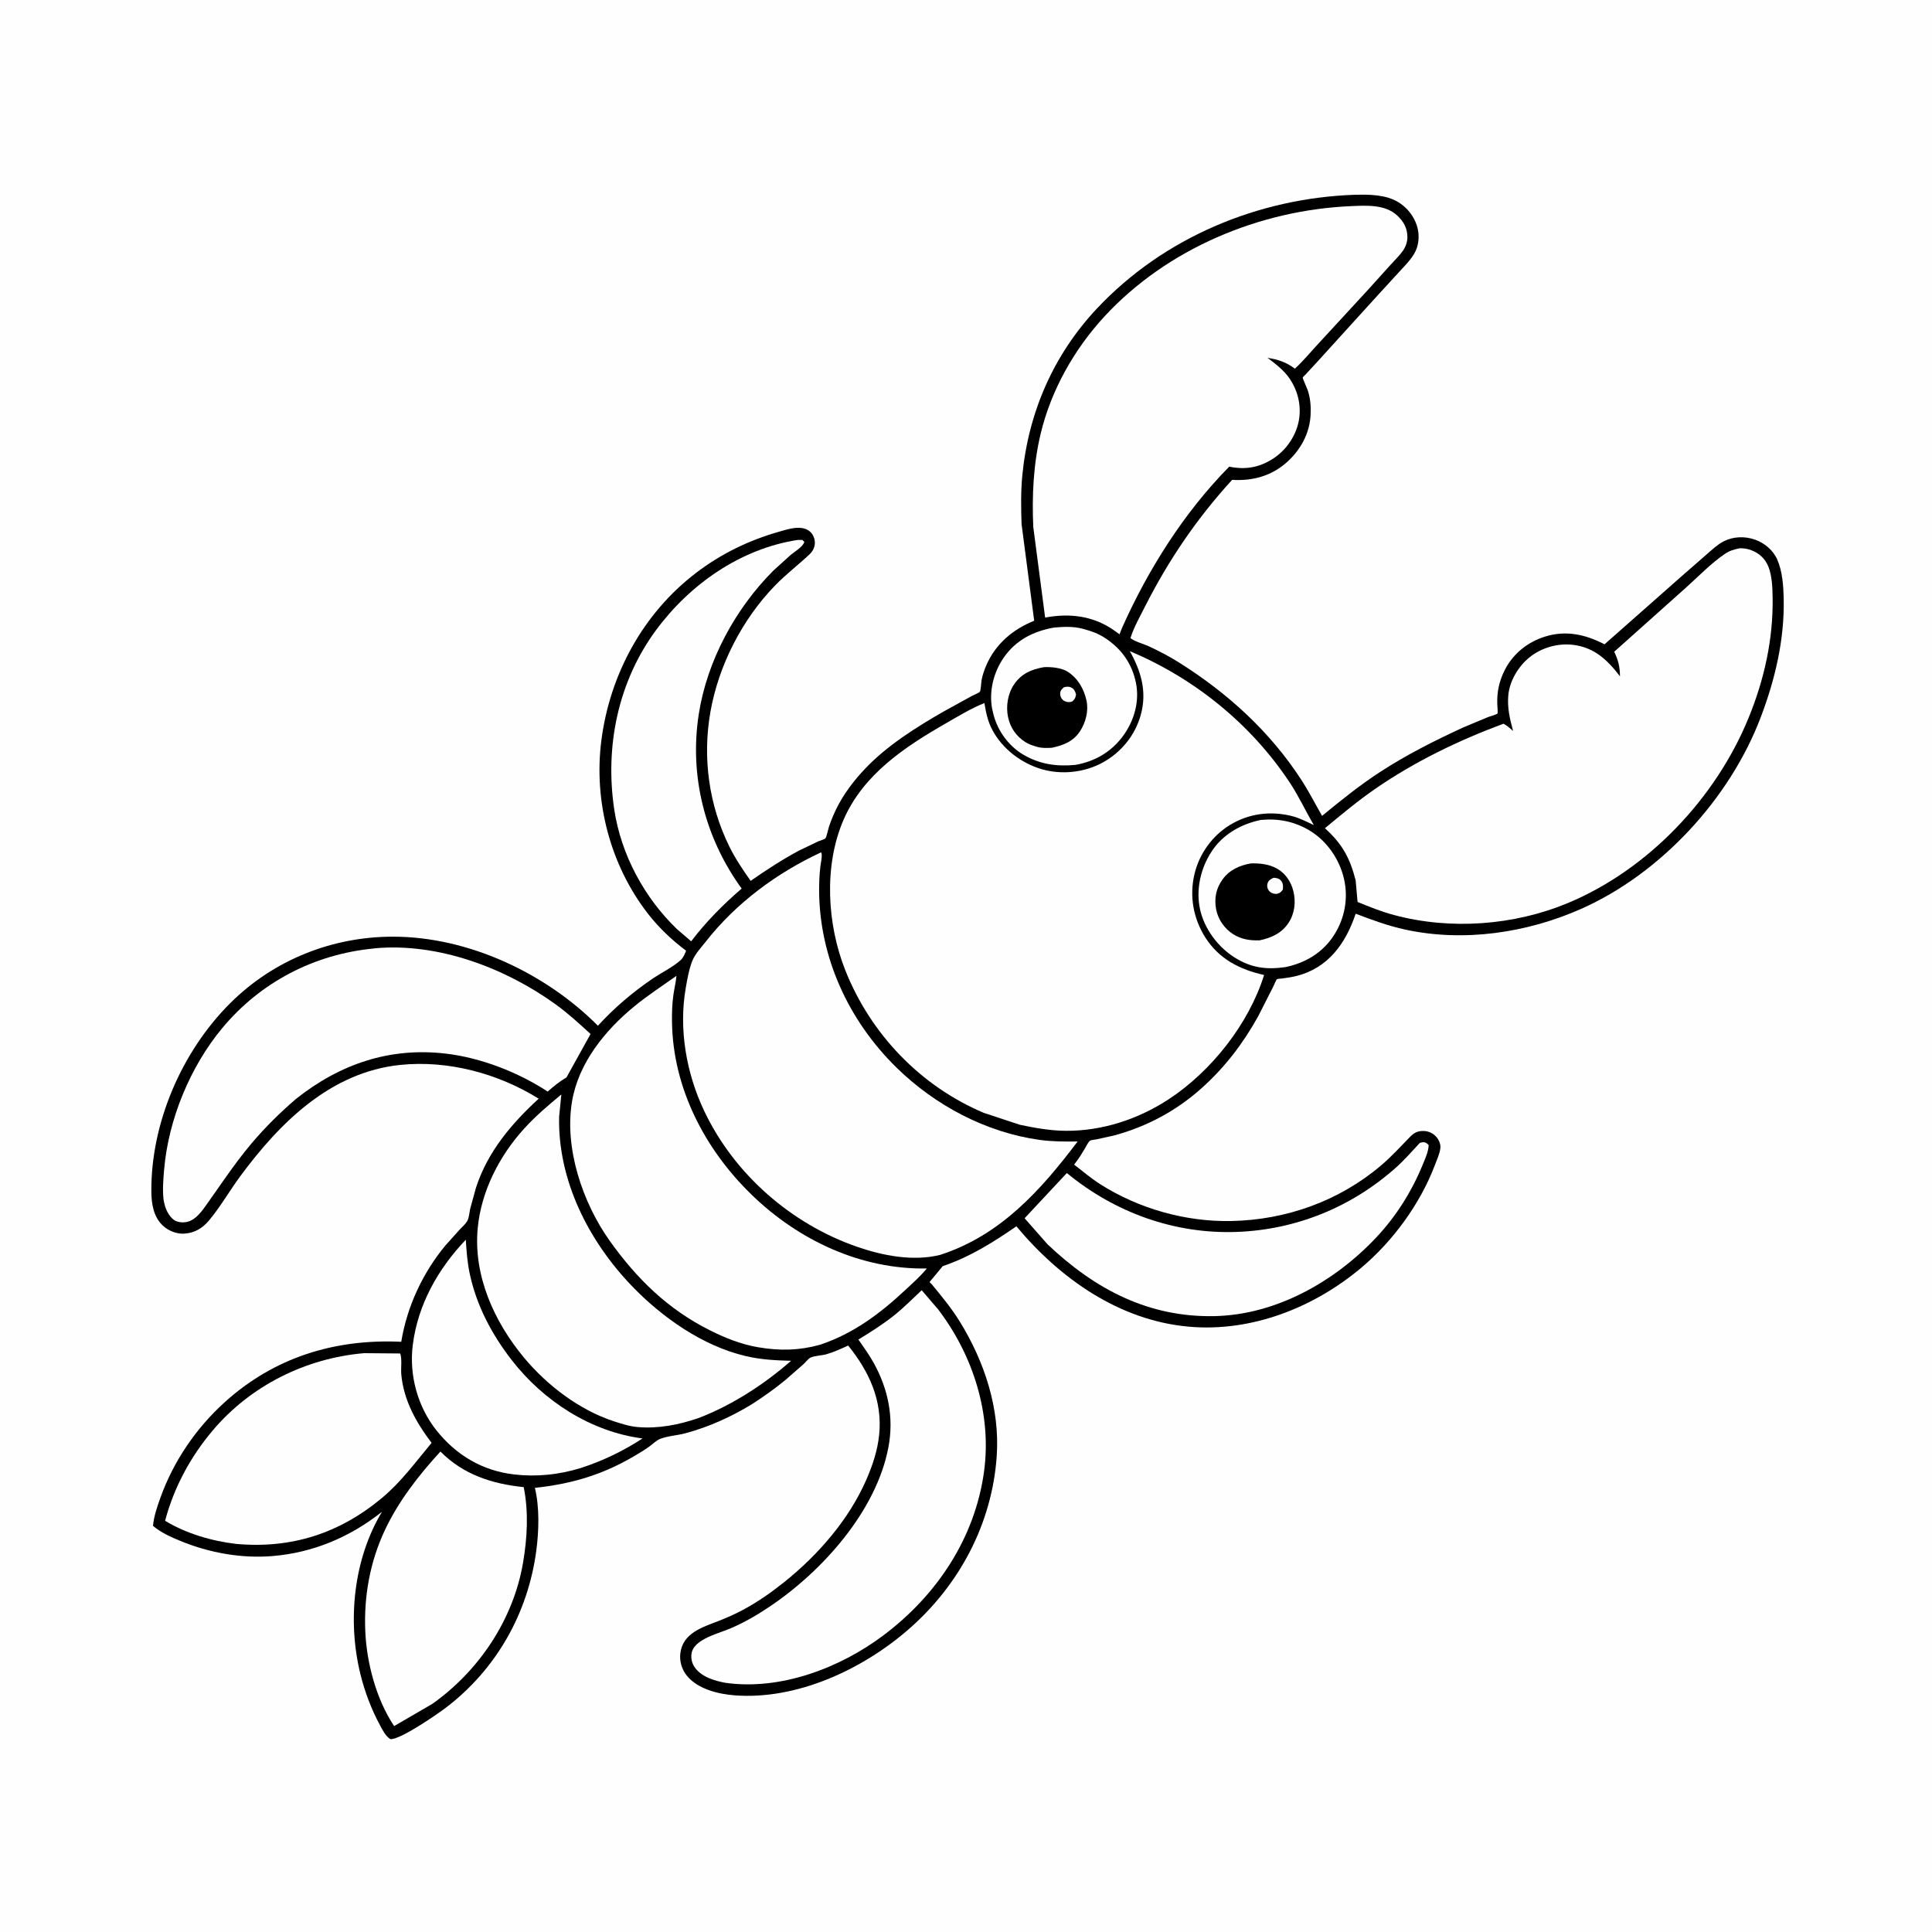
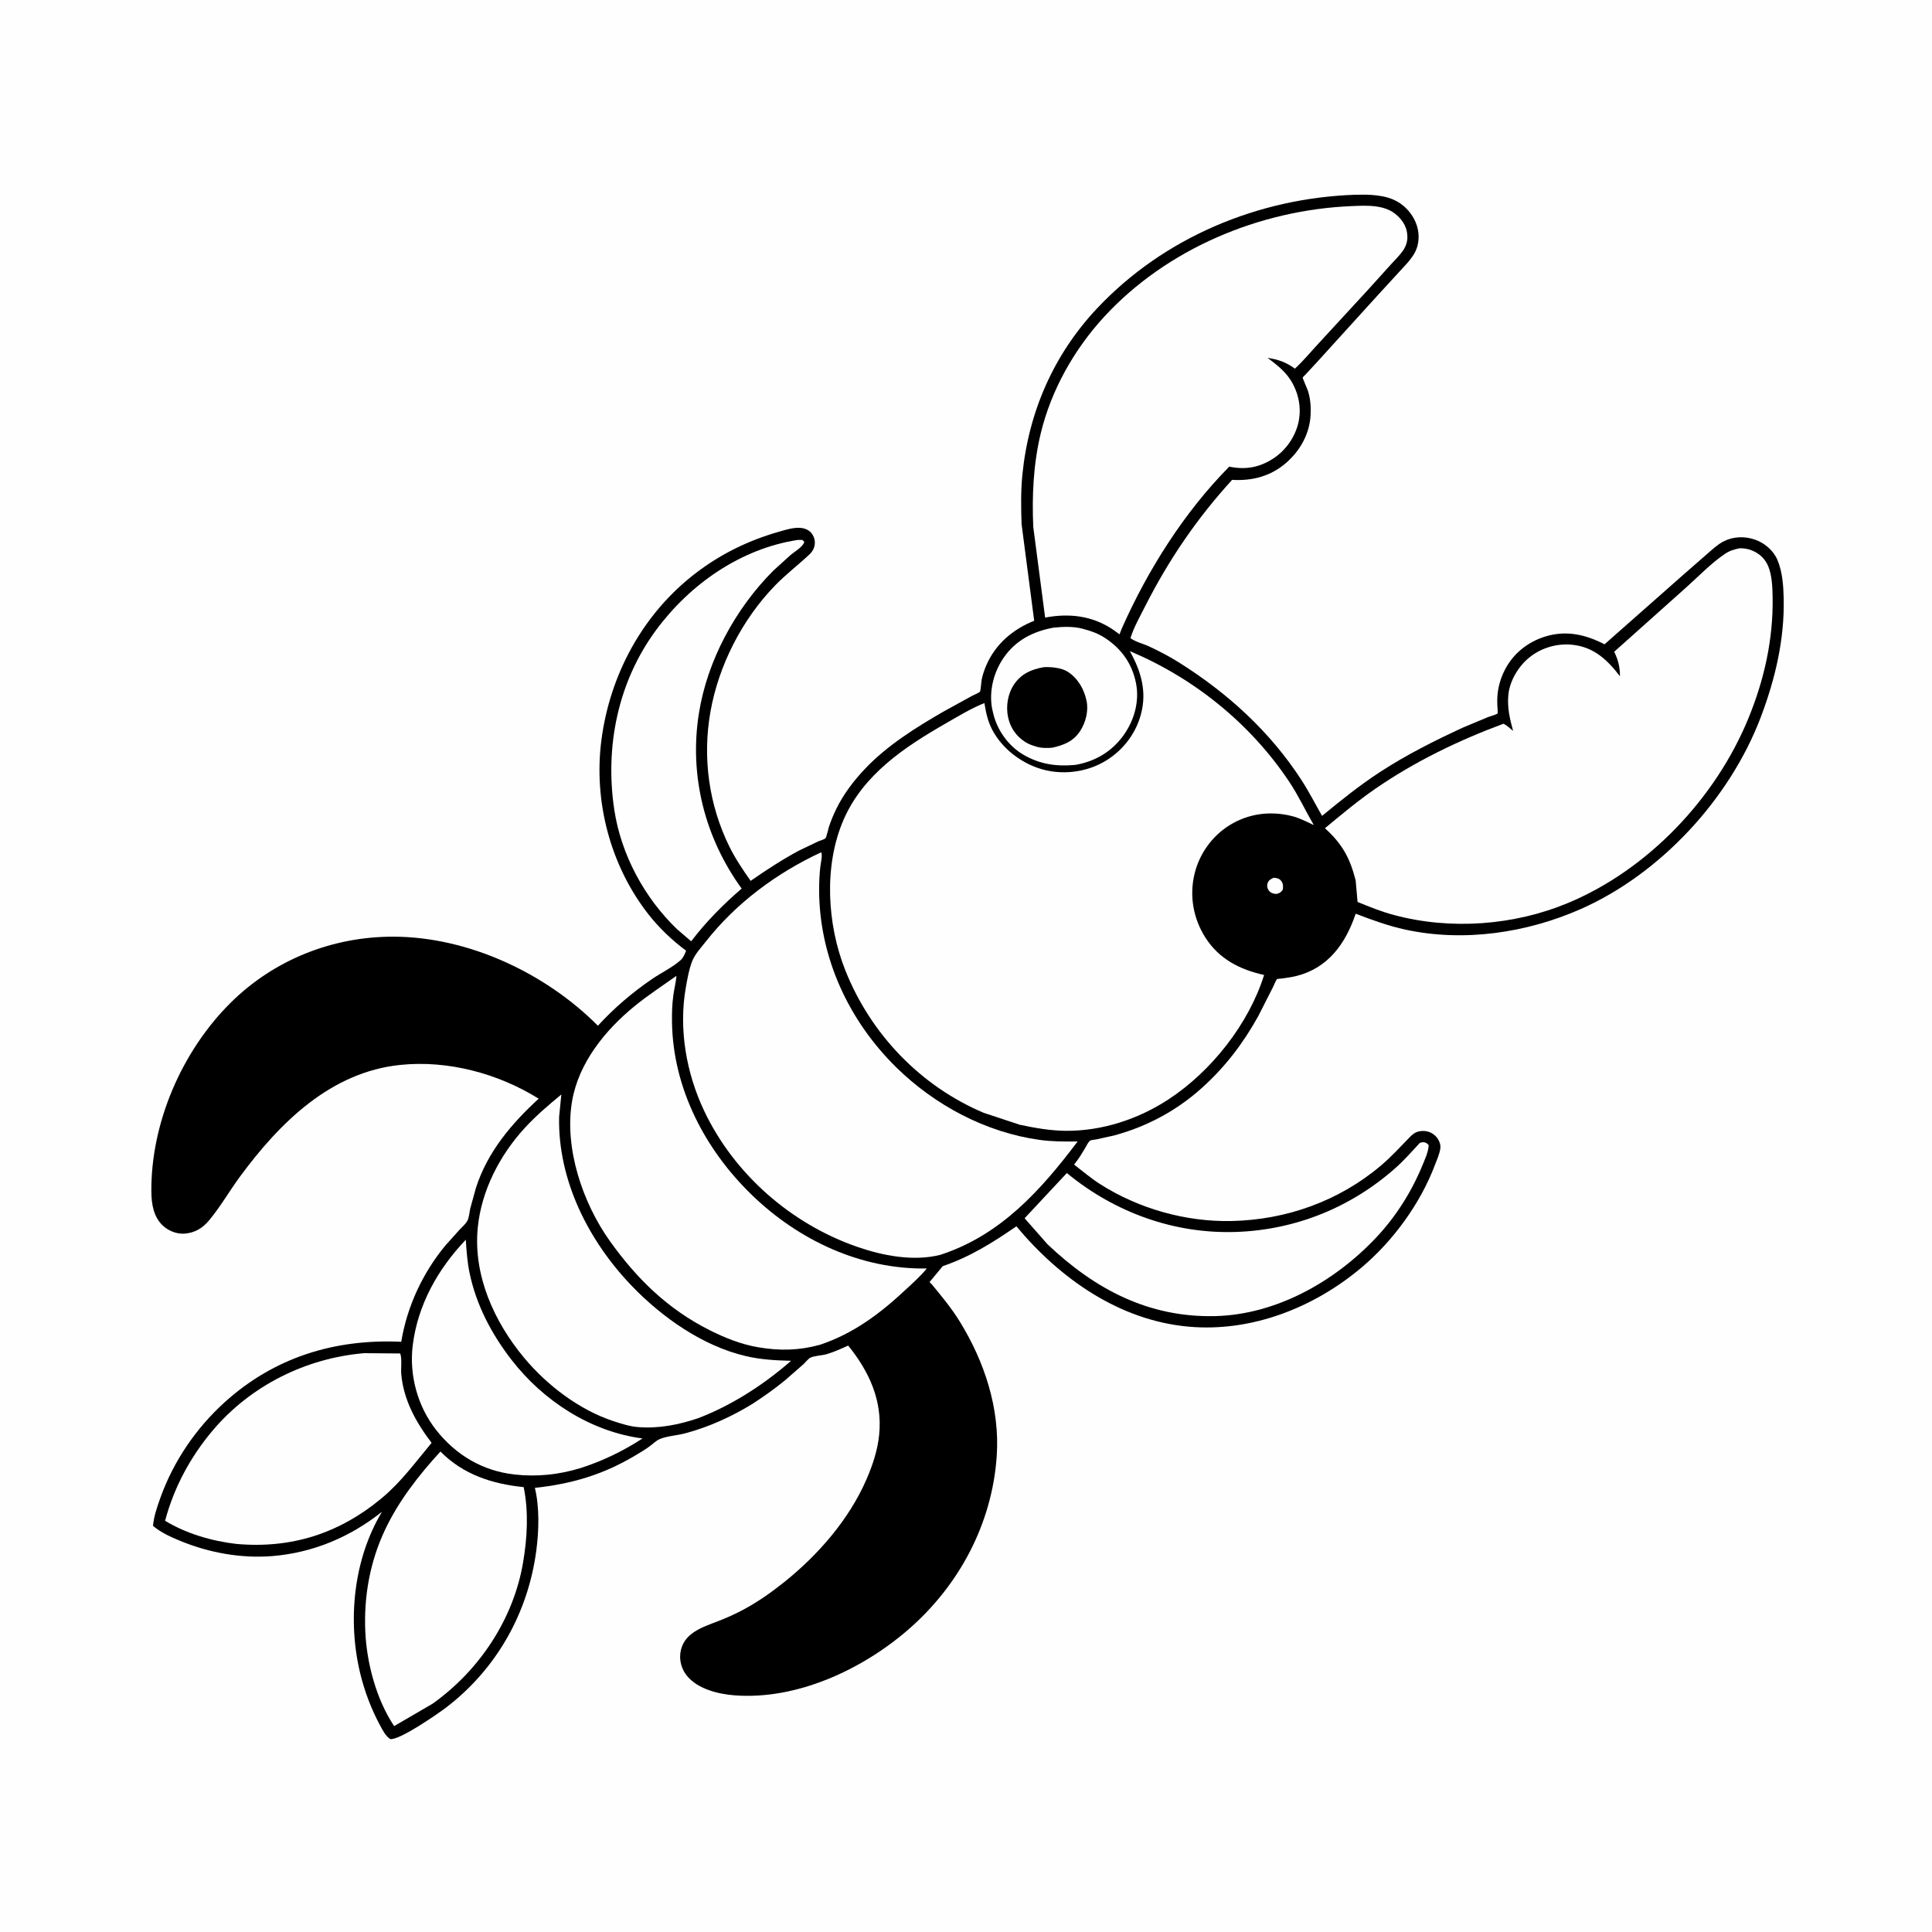
<svg xmlns="http://www.w3.org/2000/svg" version="1.1" style="display: block;" viewBox="0 0 2048 2048" width="1024" height="1024">
  <path transform="translate(0,0)" fill="rgb(254,254,254)" d="M -0 -0 L 2048 0 L 2048 2048 L -0 2048 L -0 -0 z" />
  <path transform="translate(0,0)" fill="rgb(0,0,0)" d="M 1436.6 206.444 L 1447.83 206.356 C 1464.85 206.889 1480.17 209.342 1492.18 222.5 C 1502.1 233.37 1506.51 248.117 1502.05 262.418 C 1499.12 271.805 1490.69 280.045 1484.17 287.149 L 1459.75 313.774 L 1397.23 382.612 L 1383.86 397.088 C 1383.31 397.683 1381.07 399.686 1380.94 400.247 C 1380.77 401.013 1385.81 412.223 1386.5 414.394 C 1389.13 422.707 1389.72 431.186 1389.29 439.857 C 1388.28 459.701 1378.44 477.352 1363.69 490.348 C 1347.35 504.743 1327.59 509.969 1306.11 508.655 C 1269.07 549.14 1238.78 593.566 1213.99 642.507 C 1208.49 653.368 1201.99 664.81 1198.32 676.423 C 1203.2 680.277 1211.9 682.361 1217.72 685.066 C 1228.71 690.172 1239.54 695.811 1249.8 702.264 C 1301.46 734.758 1346.24 775.457 1379.61 826.881 C 1387.54 839.106 1394.17 852.235 1401.47 864.852 C 1421.35 848.474 1441.31 832.407 1462.93 818.328 C 1491.05 800.019 1520.62 785.176 1551.02 771.153 L 1577.58 760.062 C 1579.64 759.277 1586.14 757.56 1587.44 756.326 C 1587.91 755.88 1587.26 748.082 1587.22 747.105 C 1586.58 734.027 1589.17 721.843 1595.14 710.194 C 1604.02 692.827 1619.3 680.617 1637.78 674.822 C 1660.01 667.853 1680.66 672.542 1700.88 682.981 L 1783.25 610.258 L 1809.46 587.346 C 1814.91 582.69 1820.56 577.253 1826.96 573.952 C 1837.37 568.582 1849.56 568.224 1860.5 572.078 C 1870.53 575.61 1879.84 583.491 1884.07 593.374 C 1889.47 605.98 1890.49 620.9 1890.79 634.459 C 1891.74 677.795 1881.8 719.837 1866.53 760.14 C 1833.73 846.66 1760.44 926.073 1675.94 963.5 C 1618.54 988.925 1551.89 998.829 1490 985.485 C 1471.53 981.502 1454.69 975.284 1437.08 968.575 C 1426.41 1000.26 1407.84 1026.45 1373.53 1034.76 C 1368.84 1035.89 1364.05 1036.53 1359.28 1037.21 C 1358.24 1037.35 1354.39 1037.5 1353.62 1037.99 C 1352.85 1038.48 1349.93 1045.37 1349.43 1046.38 L 1333.76 1077.22 C 1317.79 1106.03 1298.6 1131.18 1274.09 1153.21 C 1247.16 1177.43 1215.81 1194.22 1180.95 1203.66 L 1162.13 1207.8 C 1160.86 1208.05 1156.6 1208.41 1155.63 1209.07 C 1153.61 1210.43 1151.46 1215.05 1150.23 1217.13 C 1146.95 1222.68 1143.66 1228.01 1139.67 1233.11 L 1138.58 1234.5 C 1147.69 1241.51 1156.29 1248.9 1166 1255.11 C 1206.79 1281.2 1256.76 1295.31 1305.16 1294.34 C 1363.36 1293.18 1419.37 1273.25 1463.95 1235.45 C 1475.19 1225.92 1484.51 1215.53 1494.75 1205.08 C 1499.08 1200.66 1502.82 1198.79 1509.05 1198.89 C 1514.2 1198.96 1518.97 1201.17 1522.44 1205.01 C 1525.23 1208.1 1527.32 1212.76 1526.85 1217 C 1526.19 1222.96 1523.16 1229.42 1521.05 1235 C 1505.58 1275.94 1476.73 1315.48 1443.22 1343.69 C 1392.73 1386.21 1326.7 1412.25 1260.17 1406.33 C 1186.58 1399.79 1123.58 1355.38 1077.41 1299.94 C 1052.49 1317.13 1028.2 1332.38 999.298 1342.19 L 988.58 1355.19 C 988.182 1355.67 985.639 1358.52 985.578 1358.83 C 985.39 1359.79 986.828 1360.34 987.452 1361.09 C 998.005 1373.86 1008.62 1386.67 1017.34 1400.8 C 1043.61 1443.36 1060.04 1493.06 1056.57 1543.53 C 1051.64 1615.29 1016.8 1680.63 962.681 1727.55 C 913.779 1769.95 844.376 1802.25 778.487 1797.11 C 761.248 1795.76 739.731 1790.48 728.216 1776.46 C 722.794 1769.86 720.125 1760.99 721.188 1752.5 C 723.885 1730.95 744.678 1724.94 761.695 1718.32 C 770.392 1714.93 778.902 1711.14 787.148 1706.76 C 802.815 1698.45 817.661 1688.03 831.491 1676.94 C 867.382 1648.19 899.981 1610.72 918.413 1568.39 C 925.005 1553.25 930.251 1537.54 931.932 1521.04 C 935.637 1484.65 921.388 1453.97 899.118 1426.35 C 891.675 1429.71 883.997 1433.22 876.155 1435.52 C 871.146 1436.98 863.285 1437.08 858.951 1439.23 C 856.876 1440.25 853.641 1444.31 851.842 1445.99 L 832.5 1462.91 C 821.568 1471.95 809.922 1480.13 798.058 1487.89 C 775.629 1501.69 751.721 1512.59 726.261 1519.4 C 717.886 1521.64 707.729 1522.15 699.8 1525.28 C 695.747 1526.88 691.85 1530.81 688.328 1533.36 C 683.263 1537.04 677.796 1540.28 672.406 1543.47 C 638.662 1563.39 605.731 1573.05 566.988 1577.2 C 572.039 1597.74 571.252 1623.04 568.483 1643.83 C 559.653 1710.14 526.181 1769.33 472.861 1810.08 C 464.777 1816.26 423.673 1844.82 413.704 1843.5 C 408.668 1840.32 405.419 1833.66 402.637 1828.5 C 393.598 1811.72 386.631 1793.28 382.07 1774.78 C 368.148 1718.33 374.564 1652.85 404.961 1602.5 C 371.236 1629.35 331.913 1645.95 288.836 1649.49 C 255.968 1652.19 222.087 1646.09 191.677 1633.64 C 181.237 1629.36 170.88 1624.8 162.192 1617.49 C 163.087 1607.33 166.663 1597.05 170.094 1587.5 C 183.897 1549.06 207.679 1514.08 237.915 1486.66 C 290.75 1438.74 355 1419.09 425.334 1422.35 C 431.49 1384.93 448.021 1349.38 472.214 1320.17 L 487.281 1303.4 C 489.882 1300.65 493.368 1297.68 495.262 1294.4 C 497.303 1290.87 497.546 1285.23 498.448 1281.21 L 504.537 1259.09 C 516.826 1221.03 542.102 1191.21 571.035 1164.65 C 528.002 1137.87 474.811 1123.61 424.221 1128.86 C 350.462 1136.51 296.649 1190.03 254.734 1246.79 C 243.475 1262.04 233.865 1278.98 221.754 1293.5 C 214.707 1301.95 206.611 1306.89 195.559 1307.69 C 187.478 1308.27 178.79 1304.87 172.869 1299.43 C 162.644 1290.03 160.534 1276.16 160.44 1263 C 159.919 1190.3 192.735 1114.53 244.009 1063.43 C 290.115 1017.47 352.335 992.734 417.185 992.912 C 496.579 993.13 578.214 1031.47 633.814 1087.32 C 650.854 1068.61 670.687 1051.73 691.621 1037.53 C 701.007 1031.16 713.162 1025.26 721.476 1017.82 C 724.309 1015.28 725.909 1011.26 727.279 1007.79 C 712.338 996.596 698.626 983.653 687.131 968.92 C 646.936 917.402 629.094 849.421 637.51 784.58 C 646.567 714.809 681.631 650.13 737.942 607.215 C 764.415 587.04 793.286 573.002 825.227 563.796 C 832.603 561.67 842.577 558.462 850.285 559.778 C 854.561 560.508 858.577 562.542 860.999 566.231 C 865.629 573.285 864.298 581.818 858.293 587.474 C 846.191 598.872 833.196 608.699 821.534 620.721 C 786.711 656.621 761.751 705.349 753.07 754.632 C 744.521 803.167 751.409 853.372 773.246 897.574 C 779.584 910.403 787.511 922.079 795.728 933.746 C 812.158 922.311 829.051 911.302 846.684 901.797 L 867.552 891.801 C 869.245 891.077 874.005 889.721 874.966 888.669 C 876.203 887.314 877.933 878.761 878.728 876.379 C 880.884 869.924 883.522 863.588 886.505 857.473 C 894.088 841.922 904.953 827.647 916.816 815.101 C 940.288 790.279 970.887 771.15 1000.37 754.17 L 1030.44 737.628 C 1032.01 736.794 1037.87 734.384 1038.78 733.215 C 1039.63 732.107 1040.21 722.436 1040.6 720.506 C 1041.67 715.205 1043.37 710.233 1045.51 705.279 C 1055.26 682.681 1073.76 666.97 1096.28 658.036 L 1082.92 555.667 C 1082.31 538.493 1082.04 520.675 1083.73 503.559 C 1090.3 436.816 1116.83 375.968 1162.9 326.942 C 1233.6 251.719 1333.85 209.91 1436.6 206.444 z" />
  <path transform="translate(0,0)" fill="rgb(254,254,254)" d="M 1117.07 665.283 C 1126.93 664.373 1137.47 663.839 1147.13 666.383 L 1149 666.886 C 1156.84 668.94 1164.16 671.617 1171 676.05 C 1188.75 687.557 1200.16 703.501 1204.25 724.393 C 1207.98 743.476 1202.39 763.372 1191.29 779.004 C 1178.71 796.713 1161.12 807.116 1139.91 810.832 C 1119.72 812.678 1102.24 810.243 1084.5 799.815 C 1069.36 790.914 1057.57 774.7 1053.25 757.77 L 1052.81 756 L 1051.67 751.149 C 1048.24 732.515 1053.3 712.601 1063.95 697.16 C 1076.77 678.568 1095.28 669.21 1117.07 665.283 z" />
  <path transform="translate(0,0)" fill="rgb(0,0,0)" d="M 1106.48 707.235 C 1113.96 706.772 1125.39 707.851 1131.94 712.137 C 1142.75 719.215 1149.06 730.358 1151.76 742.722 C 1154.11 753.478 1150.88 766.056 1144.84 775.164 C 1137.64 786.041 1127.4 789.954 1115.24 792.63 C 1109.81 793.017 1104.45 793.158 1099.17 791.634 L 1097.5 791.124 C 1093.73 790 1090.41 788.825 1087.05 786.714 C 1077.28 780.57 1071.01 771.537 1068.59 760.217 C 1066.1 748.578 1068.32 735.107 1075.12 725.232 C 1082.88 713.973 1093.55 709.507 1106.48 707.235 z" />
-   <path transform="translate(0,0)" fill="rgb(254,254,254)" d="M 1127.82 728.5 C 1130.42 727.956 1132.5 727.522 1135.04 728.569 C 1138.65 730.054 1139.51 732.658 1140.68 736 C 1139.87 740.114 1139.72 740.575 1136.74 743.5 L 1134.89 744.047 C 1132.18 744.67 1129.02 743.956 1126.9 742.16 C 1124.77 740.346 1123.71 737.787 1123.83 735 C 1123.97 731.844 1125.67 730.44 1127.82 728.5 z" />
-   <path transform="translate(0,0)" fill="rgb(254,254,254)" d="M 1336.54 869.172 C 1355.16 867.429 1372.23 870.756 1388.36 880.472 C 1406.61 891.464 1419.9 910.902 1424.67 931.5 C 1429.42 952.013 1425.56 973.428 1414.19 991.162 C 1402.25 1009.8 1384.11 1020.63 1362.77 1025.15 C 1342.36 1028.09 1326.2 1026.01 1308.64 1014.91 C 1290.84 1003.66 1276.52 984.407 1272.06 963.697 C 1267.57 942.814 1272.71 920.521 1284.25 902.777 C 1296.21 884.392 1315.5 873.514 1336.54 869.172 z" />
-   <path transform="translate(0,0)" fill="rgb(0,0,0)" d="M 1325.91 915.257 C 1335.54 914.98 1345.34 915.971 1353.9 920.869 C 1362.67 925.889 1368.51 934.635 1370.94 944.335 C 1373.83 955.854 1372.57 967.905 1366.03 978.064 C 1358.93 989.092 1347.61 994.294 1335.24 996.779 C 1325.02 997.191 1315.67 995.717 1306.9 990.074 C 1297.91 984.297 1290.95 974.212 1289.08 963.617 C 1287.04 951.973 1289.07 941.67 1296.11 932.014 C 1303.43 921.997 1314.05 917.388 1325.91 915.257 z" />
  <path transform="translate(0,0)" fill="rgb(254,254,254)" d="M 1349.95 930.5 L 1350.29 930.488 C 1353.35 930.725 1355.71 931.025 1357.87 933.5 C 1360.3 936.278 1360.25 939.569 1359.86 943 C 1357.52 946.049 1357.38 946.319 1353.5 947.544 L 1351.75 947.54 C 1348.91 947.293 1346.21 945.926 1344.66 943.5 C 1343.13 941.118 1342.87 938.663 1343.79 936 C 1344.86 932.889 1347.3 931.88 1349.95 930.5 z" />
  <path transform="translate(0,0)" fill="rgb(254,254,254)" d="M 493.76 1314.16 C 494.523 1326.08 495.372 1338.05 497.844 1349.77 C 504.995 1383.65 521.118 1414.17 542.206 1441.46 C 575.874 1485.03 626.268 1517.69 681.075 1524.82 C 660.374 1538.32 638.735 1548.72 615.232 1556.28 C 592.421 1563.24 569.084 1565.69 545.41 1563.03 C 511.53 1559.23 483.318 1542.47 462.349 1515.86 C 442.588 1490.77 433.607 1457.56 437.54 1425.91 C 442.864 1383.07 464.238 1345.17 493.76 1314.16 z" />
  <path transform="translate(0,0)" fill="rgb(254,254,254)" d="M 1505.08 1211.5 C 1506.24 1211.22 1507.76 1210.74 1509 1210.79 C 1511.48 1210.9 1512.82 1212.15 1514.45 1213.79 C 1514.19 1220.89 1510.83 1228.01 1508.18 1234.5 C 1496.47 1263.11 1479.99 1289.33 1458.78 1311.87 C 1414.97 1358.41 1352.91 1393.63 1287.91 1395.13 C 1217.46 1396.75 1160.58 1366.59 1110.45 1319.04 L 1086.13 1291.4 L 1130.91 1243.47 C 1181.76 1285.41 1245.08 1308.34 1311.21 1305.88 C 1373.77 1303.55 1432.19 1279.8 1479.04 1238.33 C 1488.48 1229.98 1496.54 1220.73 1505.08 1211.5 z" />
  <path transform="translate(0,0)" fill="rgb(254,254,254)" d="M 466.889 1538.69 C 491.192 1563.23 521.665 1572.99 555.138 1576.43 C 560.492 1602.72 558.905 1630.43 554.416 1656.69 C 544.155 1716.71 507.795 1771.06 458.428 1806.07 L 417.807 1829.72 C 398.9 1801.49 388.634 1762.71 387.208 1729 C 385.647 1692.08 392.162 1655.82 407.867 1622.26 C 422.317 1591.38 443.915 1563.7 466.889 1538.69 z" />
  <path transform="translate(0,0)" fill="rgb(254,254,254)" d="M 845.64 572.344 L 850.5 572.32 L 852.633 574.5 C 850.845 579.931 842.621 584.485 838.103 588.266 L 819.654 605.012 C 779.513 645.25 749.664 700.201 740.803 756.547 C 730.449 822.385 747.155 888.068 786.183 941.942 C 766.573 958.798 748.31 977.216 732.665 997.842 L 717.655 984.945 C 683.072 951.724 658.311 905.881 651.141 858.198 C 641.103 791.44 655.033 722.716 695.428 667.969 C 731.363 619.268 785.075 581.629 845.64 572.344 z" />
  <path transform="translate(0,0)" fill="rgb(254,254,254)" d="M 386.015 1434.41 L 424.241 1434.74 C 426.358 1440.31 424.788 1450.64 425.374 1456.94 C 427.936 1484.47 441.112 1507.93 457.512 1529.51 C 440.531 1549.79 425.518 1570.66 405.004 1587.8 C 359.919 1625.46 309.055 1641.83 250.626 1636.64 C 224.645 1633.63 197.455 1625.72 175.007 1612.09 C 184.424 1576.69 201.797 1544.44 225.353 1516.5 C 265.49 1468.9 324.211 1439.64 386.015 1434.41 z" />
  <path transform="translate(0,0)" fill="rgb(254,254,254)" d="M 595.047 1160.18 L 592.685 1183.98 C 591.293 1251.25 623.918 1315.43 669.714 1363.11 C 701.748 1396.46 744.778 1426.74 790.334 1437.47 C 806.484 1441.27 822.102 1442.1 838.611 1442.49 C 809.855 1467.63 775.94 1489.62 740.248 1503.29 C 719.497 1510.36 697.996 1514.58 676 1512.75 C 667.566 1512.05 658.731 1509.23 650.721 1506.62 C 614.26 1494.74 579.9 1468.54 555.476 1439.18 C 523.829 1401.13 501.619 1352.12 506.408 1301.81 C 510.166 1262.33 529.619 1224.78 556.129 1195.82 C 568.064 1182.78 581.454 1171.43 595.047 1160.18 z" />
-   <path transform="translate(0,0)" fill="rgb(254,254,254)" d="M 977.023 1367.68 L 994.5 1388.06 C 1031.62 1436.75 1051.53 1499.3 1043.07 1560.34 C 1033.27 1630.99 992.692 1691.4 936.303 1733.66 C 890.111 1768.28 827.269 1792.1 769.024 1783.86 C 757.186 1781.67 743.122 1777.51 736.084 1766.93 C 733.192 1762.57 732.102 1756.77 733.285 1751.63 C 734.533 1746.22 739.13 1742.08 743.614 1739.22 C 753.021 1733.22 764.545 1730.32 774.764 1725.97 C 789.32 1719.76 802.917 1711.77 816.031 1702.96 C 871.876 1665.44 928.992 1601.7 941.777 1534.07 C 947.705 1502.71 941.573 1472.7 926.307 1444.99 C 921.517 1436.3 915.569 1428.16 909.947 1419.98 C 923.007 1411.95 936.123 1403.76 948.079 1394.14 C 958.194 1386 967.577 1376.59 977.023 1367.68 z" />
-   <path transform="translate(0,0)" fill="rgb(254,254,254)" d="M 396.567 1005.4 L 397.629 1005.21 C 464.483 999.193 535.585 1026.03 589.134 1064.77 C 602.174 1074.2 614.177 1085.19 626.009 1096.08 L 600.489 1142.11 C 593.076 1146.47 586.998 1151.46 580.545 1157.12 C 549.54 1136.73 510.066 1121.36 473.074 1116.93 C 413.326 1109.77 360.296 1127.88 313.632 1164.99 C 296.596 1179.71 281.169 1194.89 266.612 1212.09 C 256.485 1224.06 247.241 1236.69 238.209 1249.49 L 220.511 1274.71 C 215.83 1281.32 210.54 1289.33 203.29 1293.36 C 198.28 1296.14 191.934 1296.53 186.617 1294.4 C 181.102 1292.18 176.54 1284.18 175.013 1278.73 L 174.609 1277.2 C 174.038 1275.12 173.51 1273.08 173.287 1270.92 C 172.22 1260.6 173.117 1249.83 174 1239.55 C 178.532 1186.71 201.613 1130.76 235.42 1090.03 C 276.102 1041 333.356 1011.39 396.567 1005.4 z" />
  <path transform="translate(0,0)" fill="rgb(254,254,254)" d="M 717.1 1034.39 C 716.452 1041.31 714.736 1048.09 713.781 1054.98 C 712.497 1064.24 712.213 1073.82 712.338 1083.16 C 713.278 1153.35 747.107 1218.31 796.861 1266.57 C 846.581 1314.8 912.658 1345.8 982.458 1344.65 C 975.729 1352.88 967.407 1360.22 959.641 1367.47 C 932.659 1392.65 904.686 1413.62 869.277 1425.5 C 846.911 1431.66 826.69 1432.03 803.827 1428.17 C 785.805 1425.14 768.812 1418.33 752.543 1410.19 C 708.097 1387.95 675.129 1355.69 646.446 1315.5 C 617.68 1275.19 597.955 1217.06 606.408 1167.39 C 613.323 1126.76 641.441 1092.06 672.623 1066.59 C 686.821 1054.99 702.182 1045 717.1 1034.39 z" />
  <path transform="translate(0,0)" fill="rgb(254,254,254)" d="M 870.397 903.5 C 872.185 906.056 870.043 914.904 869.661 918.143 C 868.672 926.532 868.281 935.055 868.305 943.5 C 868.507 1014.86 899.561 1081.87 950.224 1131.59 C 991.018 1171.62 1045.08 1200.44 1102 1208.33 C 1115.4 1210.19 1128.84 1210.15 1142.33 1210.02 C 1103.21 1261.88 1060.42 1309.59 996.597 1330.23 C 968.054 1337.35 935.892 1331.13 908.611 1321.67 C 838.665 1297.43 778.239 1244.69 746.438 1177.57 C 727.501 1137.61 719.275 1090.79 726.972 1047 C 728.591 1037.79 730.422 1027.18 733.915 1018.48 C 736.844 1011.18 743.444 1004.16 748.299 997.978 C 780.338 957.174 823.483 925.31 870.397 903.5 z" />
  <path transform="translate(0,0)" fill="rgb(254,254,254)" d="M 1432.34 218.5 C 1448.64 217.815 1468.27 216.513 1481.15 228.5 C 1488.01 234.883 1491.9 242.051 1491.9 251.5 C 1491.91 256.554 1489.94 261.898 1487.02 265.99 C 1483.41 271.065 1478.68 275.595 1474.5 280.22 L 1450.69 306.581 L 1398.1 363.675 C 1389.67 372.689 1381.76 382.416 1372.68 390.771 C 1362.96 383.75 1355.36 381.232 1343.68 379.352 C 1352.42 385.921 1361.39 392.746 1367.5 401.986 C 1376.39 415.441 1379.95 432.01 1376.39 447.889 C 1372.99 463.055 1363.1 477.204 1350.18 485.731 C 1335.13 495.665 1320.55 498.172 1303.04 494.687 C 1255.18 543.125 1216.99 603.734 1189.35 665.728 L 1186.75 672.381 L 1179.92 667.5 C 1158.07 652.64 1133.45 649.843 1107.88 654.655 L 1095.32 558.724 C 1093.81 525.584 1095.42 491.735 1103.23 459.4 C 1114.31 413.458 1138.73 370.21 1170.66 335.584 C 1237.02 263.621 1335.25 222.603 1432.34 218.5 z" />
  <path transform="translate(0,0)" fill="rgb(254,254,254)" d="M 1844.16 581.175 C 1848.42 581.13 1852.5 581.72 1856.5 583.254 C 1864.99 586.52 1871.18 592.26 1874.59 600.758 C 1878.51 610.506 1878.91 623.216 1879.06 633.61 C 1879.72 677.734 1870.2 720.305 1853.53 761.074 C 1818.78 846.066 1747.28 921.603 1662.34 957.115 C 1604.93 981.114 1537.71 986.069 1477.5 969.914 C 1464.31 966.375 1451.68 961.279 1439.07 956.097 L 1437.06 933.22 C 1430.92 909.325 1422.89 894.653 1404.49 877.954 C 1421.97 863.46 1439.32 848.935 1458.04 836.025 C 1499.78 807.238 1546.36 784.758 1593.78 767.167 C 1597.43 768.959 1600.78 772.243 1603.95 774.804 C 1600.44 761.918 1597.66 750.293 1598.89 736.798 C 1600.25 721.787 1609.67 706.174 1621.32 696.804 C 1634.29 686.374 1651.5 681.536 1668 683.62 C 1690.22 686.426 1704.29 699.936 1717.24 716.92 C 1717.16 706.734 1715.49 700.087 1711.15 690.857 L 1786.76 623.304 C 1800.21 611.296 1813.65 597.143 1828.56 587.087 C 1833.64 583.665 1838.3 582.386 1844.16 581.175 z" />
  <path transform="translate(0,0)" fill="rgb(254,254,254)" d="M 1197.66 690.223 C 1265.82 718.896 1325.48 766.964 1366.62 828.68 C 1376.54 843.563 1383.76 859.28 1392.69 874.647 C 1385.04 871.006 1377.35 866.997 1369.08 864.965 C 1346.4 859.393 1323.53 862.375 1303.59 874.624 C 1284.85 886.136 1271.2 905.296 1266.17 926.67 C 1260.74 949.697 1264.88 973.4 1277.48 993.429 C 1292.01 1016.53 1314.23 1027.83 1340 1033.52 C 1323.75 1085.45 1284.04 1135.63 1238.79 1165.3 C 1206.65 1186.38 1168.28 1199.05 1129.63 1198.7 C 1113.16 1198.55 1097.09 1195.68 1081.03 1192.3 L 1042.75 1179.63 C 975.688 1151.23 923.015 1096.21 896.131 1028.73 C 876.696 979.95 873 917.522 894.363 868.626 C 915.206 820.921 959.015 791.807 1002.52 766.852 C 1015.71 759.286 1029.37 750.903 1043.51 745.289 C 1045.16 755.385 1047.1 764.71 1051.95 773.825 C 1062.55 793.77 1082.52 808.971 1104.08 815.318 C 1125.47 821.614 1149.94 818.892 1169.41 808.036 C 1188.92 797.151 1203.52 779.026 1209.38 757.419 C 1215.98 733.064 1209.59 711.564 1197.66 690.223 z" />
</svg>